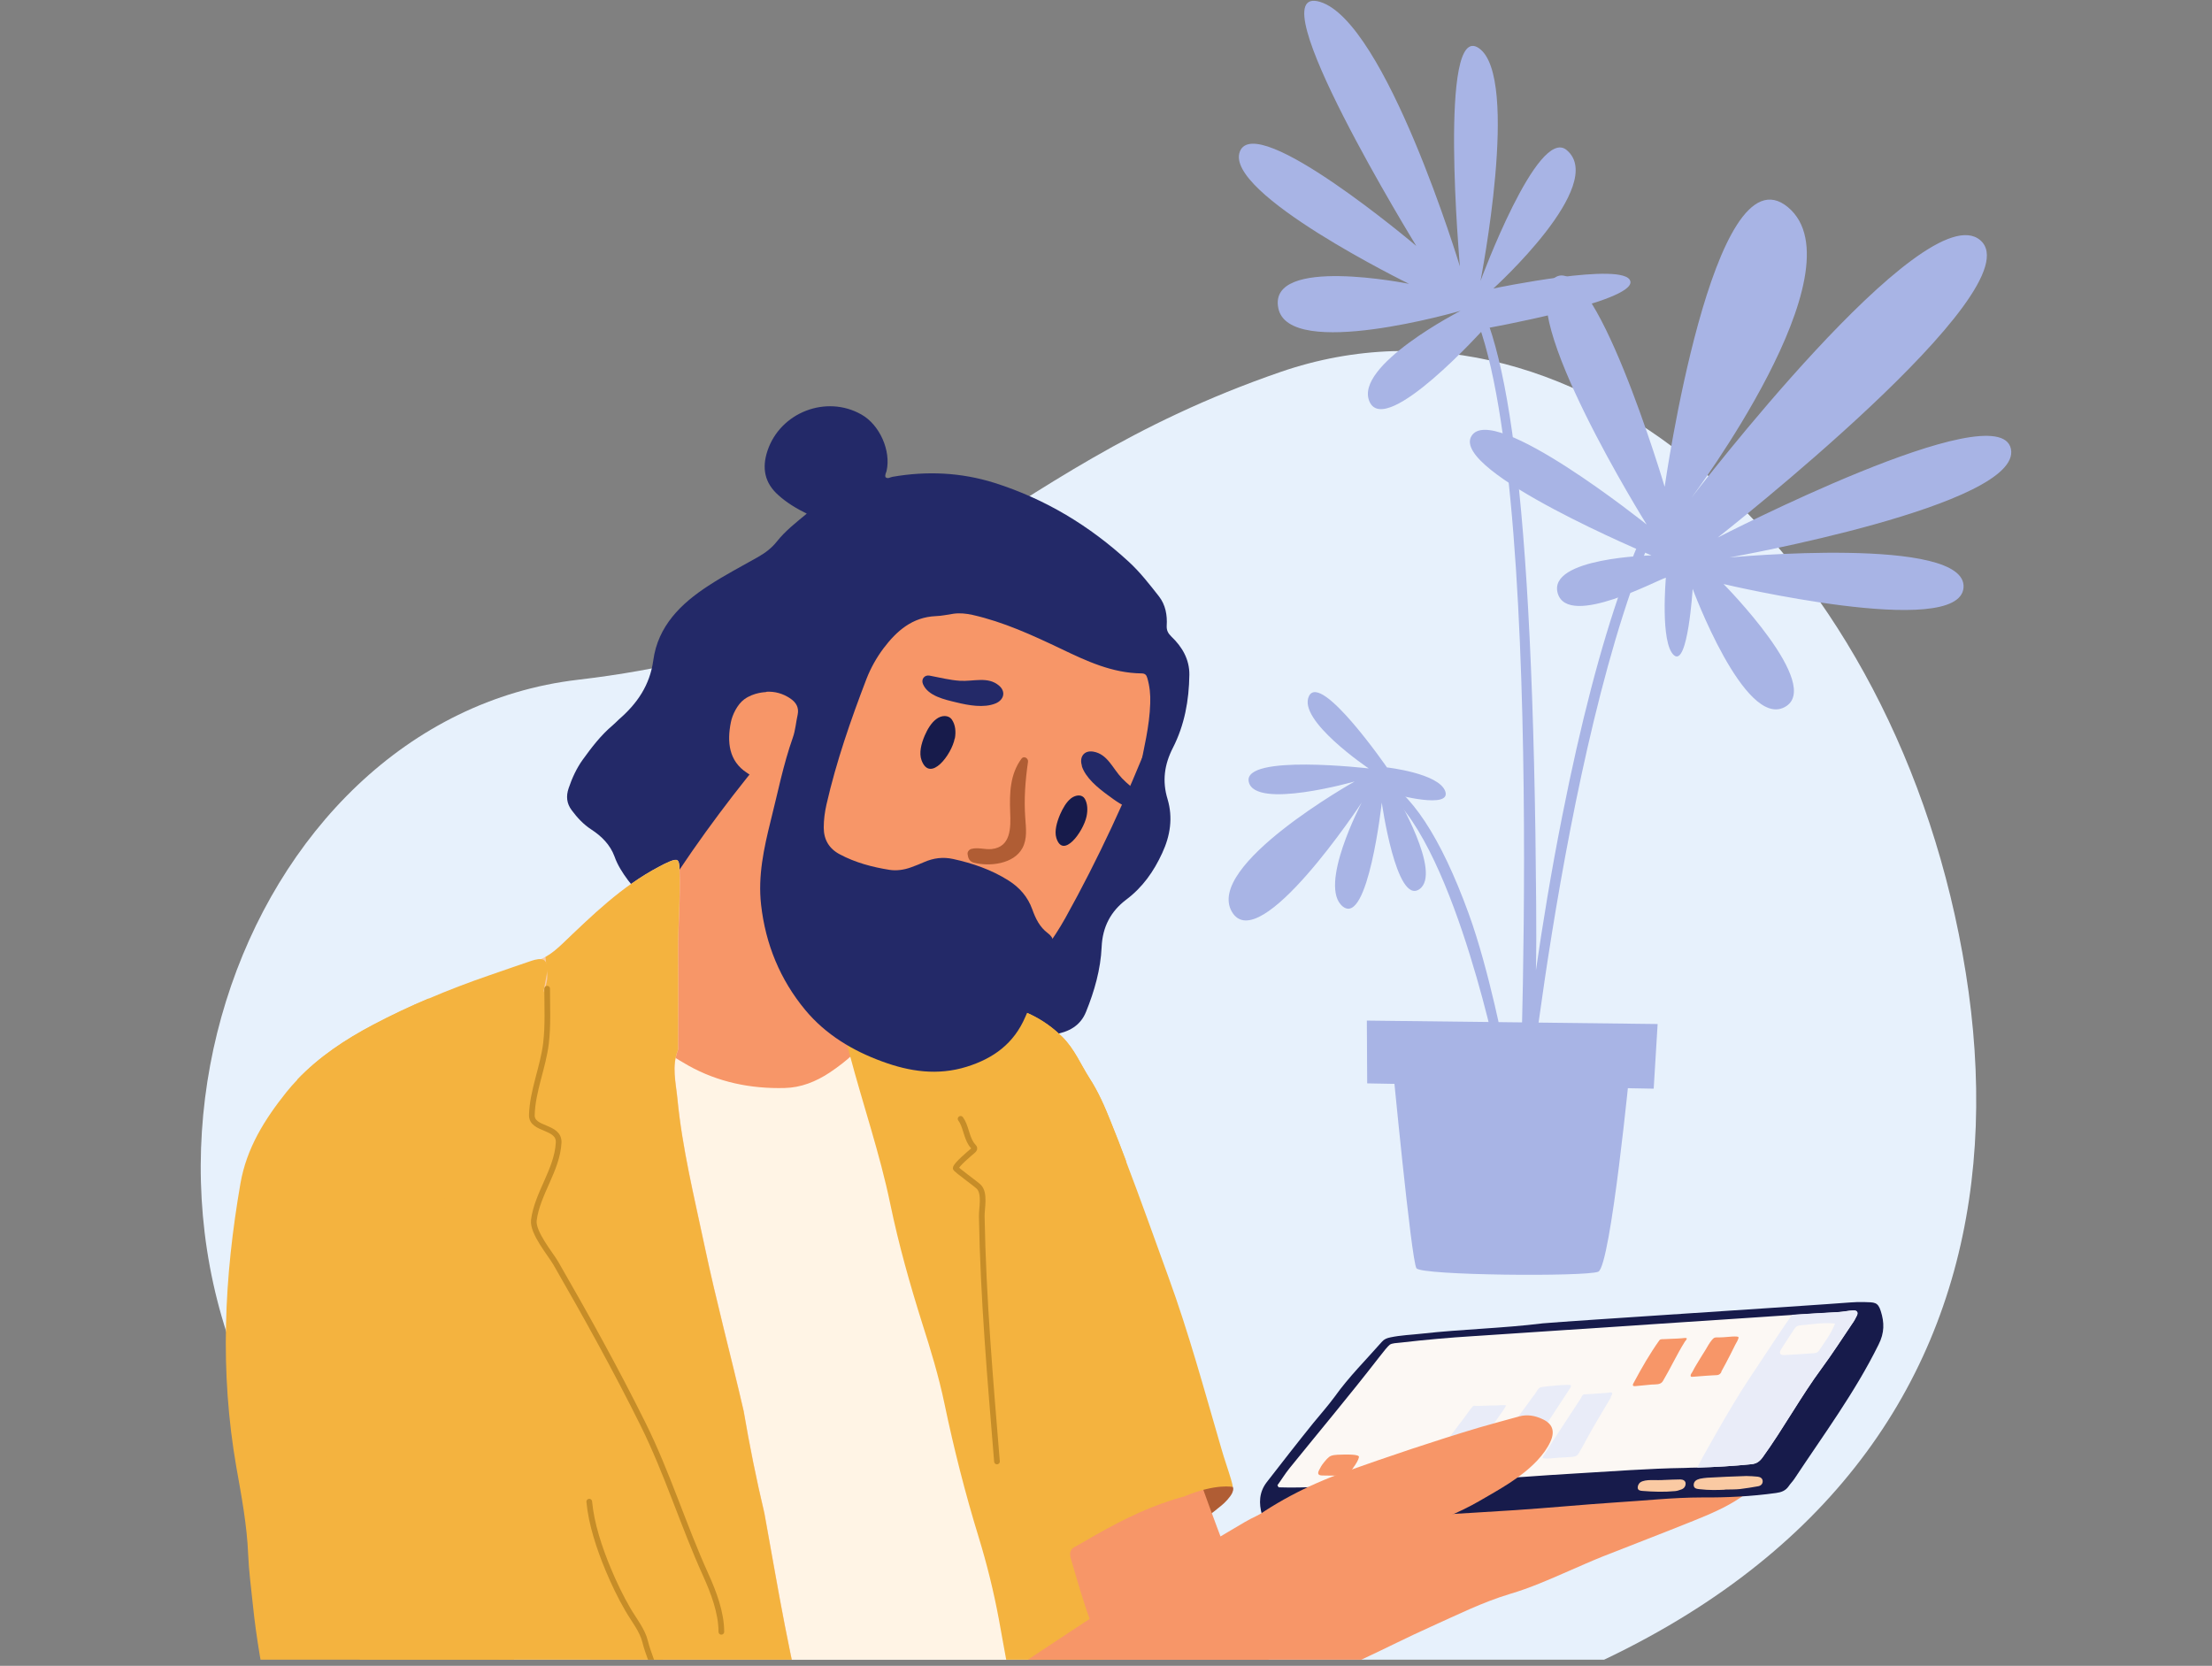
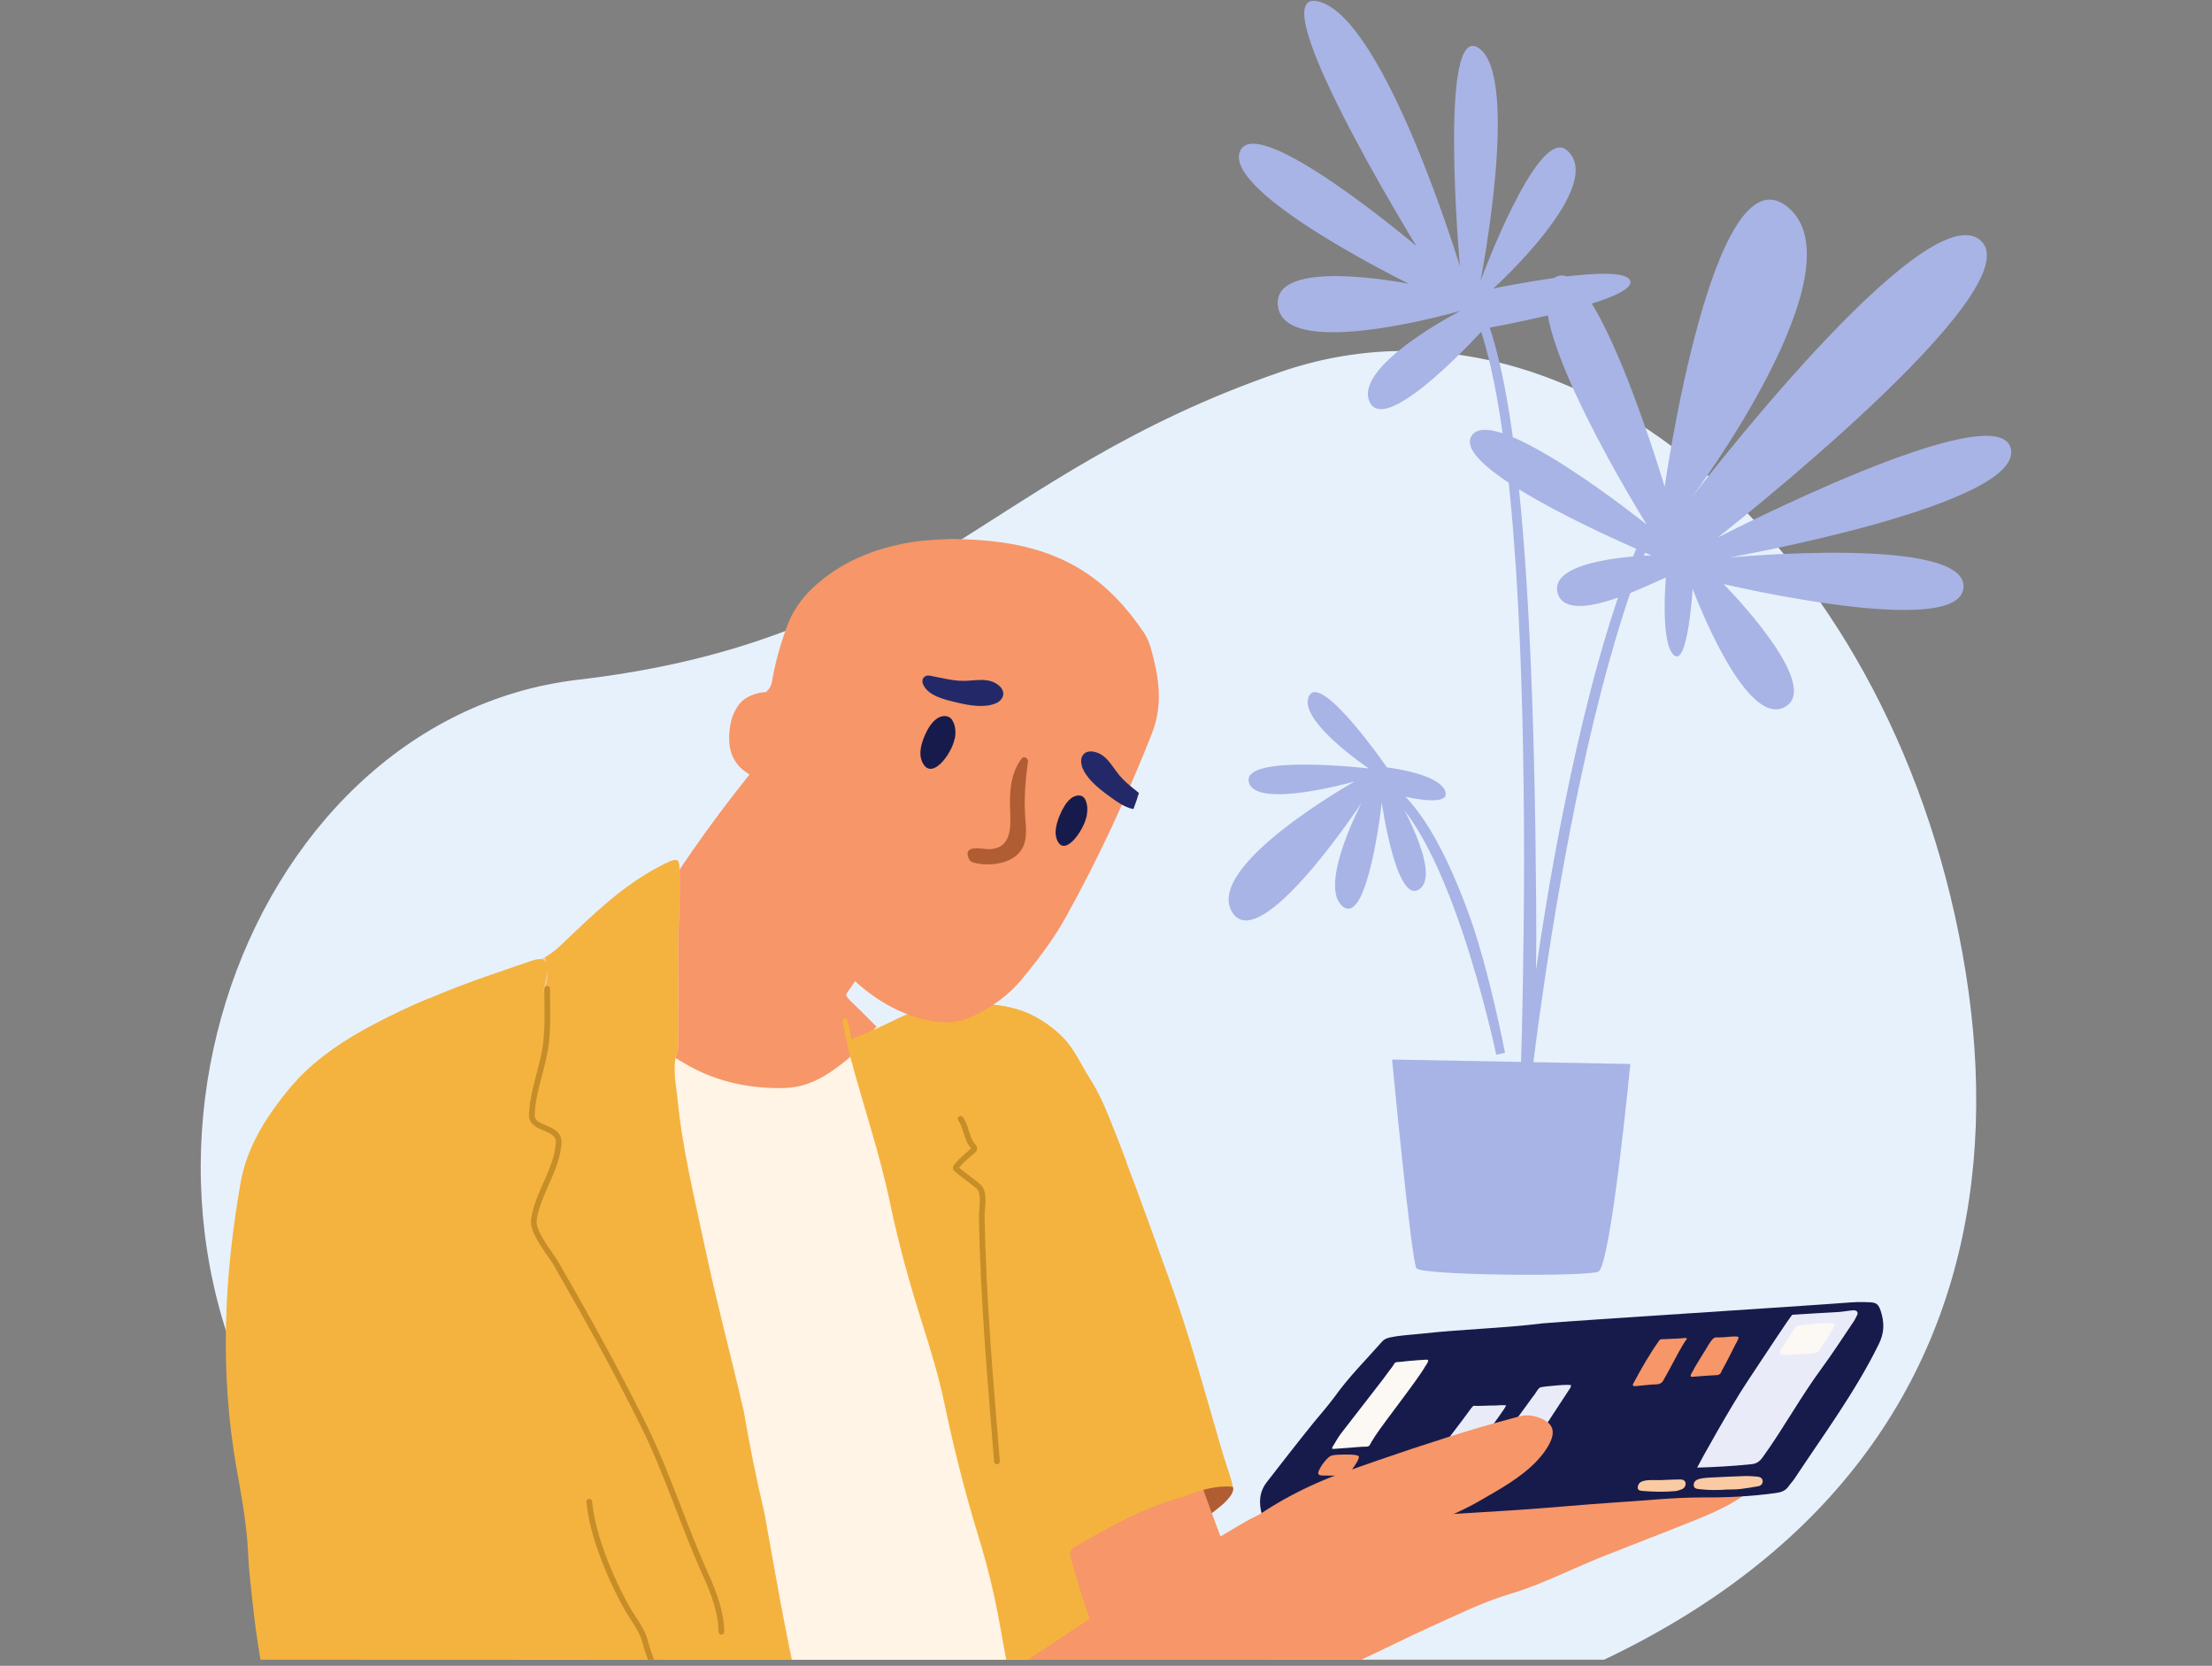
<svg xmlns="http://www.w3.org/2000/svg" width="320" height="241" viewBox="0 0 320 241" fill="none">
  <rect x="0" y="0" width="320" height="241" fill="#808080" stroke="none" />
  <g clip-path="url(#clip0_1438_79195)">
    <path d="M143.502 258.554C143.502 258.554 88.026 263.989 48.493 219.99C8.959 175.991 34.214 104.124 83.606 98.342C132.998 92.559 142.012 68.736 185.221 53.822C228.43 38.907 274.767 80.449 284.378 140.727C294.013 201.006 258.924 254.137 143.478 258.554H143.502Z" fill="#E7F1FC" />
    <path d="M241.02 83.576C240.275 83.626 226.866 90.996 225.351 85.834C223.861 80.673 238.909 80.35 238.909 80.35C238.909 80.35 209.83 68.215 212.86 63.103C215.89 57.991 238.214 75.883 238.214 75.883C238.214 75.883 219.068 45.235 224.73 40.322C230.417 35.408 240.821 70.424 240.821 70.424C240.821 70.424 247.824 20.965 258.651 29.973C269.478 38.982 244.695 72.012 244.695 72.012C244.695 72.012 278.468 27.79 286.489 34.763C294.534 41.711 248.495 77.769 248.495 77.769C248.495 77.769 289.195 56.775 290.909 64.939C292.622 73.104 250.208 80.648 250.208 80.648C250.208 80.648 284.651 77.422 284.055 85.015C283.459 92.584 249.339 84.494 249.339 84.494C249.339 84.494 263.965 99.26 258.155 102.312C252.344 105.365 244.869 85.189 244.869 85.189C244.869 85.189 244.174 96.53 242.162 94.793C240.151 93.056 240.995 83.576 240.995 83.576" fill="#A8B4E5" />
    <path d="M214.748 47.543C214.748 47.543 236.551 43.671 235.856 40.694C235.186 37.74 216.04 41.736 216.04 41.736C216.04 41.736 232.628 26.722 226.643 21.709C222.446 18.185 214.177 40.644 214.177 40.644C214.177 40.644 219.938 11.237 213.978 6.993C210.999 4.859 210.303 12.751 210.353 21.163C210.403 29.576 211.197 38.535 211.197 38.535C211.197 38.535 200.494 3.147 190.959 0.268C181.423 -2.61 204.89 35.581 204.89 35.581C204.89 35.581 181.671 15.927 179.362 21.933C177.052 27.963 203.847 41.066 203.847 41.066C203.847 41.066 183.41 36.922 184.924 44.565C186.414 52.208 211.297 44.962 211.297 44.962C211.297 44.962 195.751 52.928 198.135 58.139C200.519 63.351 214.748 47.493 214.748 47.493" fill="#A8B4E5" />
    <path d="M221.104 159.761C221.178 159.066 228.975 85.859 245.713 65.931L244.719 65.088C237.568 73.6 231.285 91.393 226.02 117.971C224.381 126.185 223.115 134.027 222.196 140.379C222.32 134.597 222.196 127.674 222.122 120.576C221.277 63.425 216.882 43.696 210.574 39.18L209.805 40.247C224.183 50.521 219.887 159.016 219.837 159.686L221.128 159.81L221.104 159.761Z" fill="#A8B4E5" />
    <path d="M216.461 152.614C216.386 152.316 209.259 118.219 198.805 113.479L199.351 112.288C204.02 114.397 208.44 121.097 212.463 132.165C215.443 140.33 217.702 152.241 217.727 152.316L216.461 152.589V152.614Z" fill="#A8B4E5" />
    <path d="M200.642 111.022C200.642 111.022 191.106 97.2 189.368 100.699C187.63 104.198 198.01 111.171 198.01 111.171C198.01 111.171 179.758 109.037 180.652 113.107C181.546 117.177 195.974 113.057 195.974 113.057C195.974 113.057 174.27 125.217 178.218 131.918C182.167 138.618 196.992 116.11 196.992 116.11C196.992 116.11 190.61 128.22 194.26 131.148C197.911 134.052 199.897 116.11 199.897 116.11C199.897 116.11 201.983 130.974 205.336 128.642C208.688 126.309 201.933 114.943 201.933 114.943C201.933 114.943 209.954 117.102 209.085 114.497C208.191 111.866 200.617 111.022 200.617 111.022" fill="#A8B4E5" />
-     <path d="M197.786 156.734L239.232 157.503L239.803 148.147L197.736 147.651L197.786 156.734Z" fill="#A8B4E5" />
    <path d="M235.854 153.929C235.854 153.929 233.023 183.237 231.211 183.982C229.398 184.726 205.658 184.528 204.913 183.485C204.168 182.443 201.387 153.284 201.387 153.284L235.854 153.929Z" fill="#A8B4E5" />
-     <path d="M166.622 222.844C165.083 222.844 164.636 222.149 165.256 220.883C165.703 219.99 166.324 219.27 167.119 218.675C169.9 216.64 173.004 215.424 176.357 214.729C176.555 214.679 176.754 214.679 176.977 214.679C178.07 214.679 178.716 214.952 178.269 215.97C178.02 216.54 177.226 217.384 176.729 217.781C173.873 220.188 170.918 221.95 167.243 222.769C166.995 222.819 166.746 222.819 166.597 222.844H166.622Z" fill="#B05D34" />
-     <path d="M116.732 74.32C115.168 73.55 113.827 72.731 112.635 71.664C110.599 69.878 110.201 67.719 111.021 65.237C112.859 59.653 119.538 57.073 124.629 59.976C127.261 61.465 128.925 65.212 128.255 68.141C128.18 68.438 127.982 68.711 128.106 69.034C128.453 69.332 128.776 69.034 129.099 68.984C134.09 68.116 139.007 68.339 143.85 69.853C151.225 72.186 157.657 76.082 163.318 81.293C164.957 82.807 166.298 84.544 167.664 86.281C168.608 87.497 168.881 88.986 168.782 90.525C168.757 91.195 168.955 91.592 169.452 92.088C171.016 93.577 172.084 95.388 172.059 97.622C172.01 101.32 171.364 104.893 169.675 108.194C168.434 110.626 168.111 113.008 168.906 115.614C169.7 118.294 169.303 120.899 168.136 123.406C166.919 126.061 165.305 128.369 162.921 130.156C160.686 131.843 159.494 134.102 159.37 137.005C159.221 140.256 158.327 143.383 157.11 146.385C156.291 148.42 154.602 149.314 152.467 149.661C148.543 150.306 144.793 149.339 141.068 148.47C134.364 146.931 127.882 144.673 121.624 141.745C113.926 138.122 106.054 134.796 98.282 131.372C97.388 130.975 96.469 130.677 95.501 130.454C93.588 130.007 92.024 128.94 90.857 127.352C90.062 126.284 89.342 125.168 88.895 123.902C88.274 122.215 87.033 120.974 85.543 120.006C84.4 119.262 83.506 118.294 82.712 117.227C81.967 116.234 81.868 115.192 82.265 114.025C82.761 112.561 83.407 111.147 84.301 109.906C85.592 108.119 86.933 106.357 88.647 104.918C88.97 104.645 89.243 104.347 89.541 104.074C92.173 101.791 94.011 99.136 94.507 95.537C95.178 90.574 98.505 87.323 102.479 84.743C104.788 83.229 107.271 81.938 109.68 80.573C110.723 79.978 111.642 79.283 112.387 78.34C113.604 76.801 115.143 75.61 116.757 74.27L116.732 74.32Z" fill="#232968" />
+     <path d="M166.622 222.844C165.083 222.844 164.636 222.149 165.256 220.883C165.703 219.99 166.324 219.27 167.119 218.675C169.9 216.64 173.004 215.424 176.357 214.729C176.555 214.679 176.754 214.679 176.977 214.679C178.07 214.679 178.716 214.952 178.269 215.97C178.02 216.54 177.226 217.384 176.729 217.781C173.873 220.188 170.918 221.95 167.243 222.769C166.995 222.819 166.746 222.819 166.597 222.844Z" fill="#B05D34" />
    <path d="M172.508 211.13C175.612 219.965 178.865 228.551 182.416 237.013C183.831 240.438 184.676 244.061 186.091 247.461C187.978 252.027 189.27 256.767 190.785 261.457C192.001 265.229 192.126 269.101 190.958 272.972C190.536 274.362 189.642 275.305 188.5 276.198C185.396 278.63 181.82 279.697 177.996 280.169C176.208 280.392 174.47 280.814 172.706 281.136C171.018 281.459 169.329 281.26 167.665 280.863C165.48 280.342 163.99 278.853 162.773 277.091C161.532 275.28 160.812 273.27 160.439 271.111C160.29 270.292 160.067 269.498 159.669 268.803C157.236 264.683 155.671 260.142 153.585 255.849C153.263 255.204 152.989 254.534 152.791 253.864C150.233 245.798 147.253 237.882 144.546 229.842C143.354 226.343 143.18 227.36 145.987 225.102C153.387 219.171 161.706 214.878 170.596 211.676C171.216 211.453 171.862 211.304 172.533 211.13H172.508Z" fill="#F79668" />
    <path d="M112.164 166.933C108.712 167.057 105.236 166.188 101.958 164.6C94.707 161.051 88.648 156.088 84.252 149.264C82.439 146.435 81.297 143.308 80.825 139.958C80.701 139.139 80.9 138.618 81.645 138.171C84.6 136.409 87.505 134.597 90.46 132.811C92.05 131.843 93.614 130.9 95.228 129.982C95.849 129.634 96.172 129.063 96.544 128.493C101.287 121.147 106.527 114.174 112.189 107.498C113.033 106.506 113.952 105.885 115.194 105.538C117.876 104.793 120.582 104.247 123.388 104.297C124.307 104.297 125.226 104.446 126.145 104.595C130.143 105.215 132.279 107.846 133.545 111.394C134.066 112.834 134.364 114.372 134.762 115.837C135.358 118.02 135.209 120.204 134.613 122.363C133.868 125.093 132.701 127.674 131.608 130.279C131.434 130.701 131.161 131.074 130.888 131.446C128.156 135.168 125.648 139.064 123.066 142.886C122.321 143.978 122.023 143.854 123.364 145.119C125.027 146.708 126.617 148.395 128.305 149.983C129.125 150.753 129.299 151.522 129.075 152.589C128.057 157.279 125.748 161.175 121.998 164.178C119.614 166.089 116.758 166.685 113.778 166.883C113.306 166.908 112.859 166.883 112.164 166.883V166.933Z" fill="#F79668" />
    <path d="M119.937 292.999C117.354 292.8 114.374 292.428 111.618 291.311C109.159 290.343 107.297 288.631 106.552 285.901C105.583 282.377 104.963 278.804 104.267 275.206C103.647 271.979 103.473 268.679 103.1 265.428C102.256 257.934 100.989 250.489 99.574 243.069C98.283 236.319 97.066 229.544 95.675 222.819C95.005 219.618 94.036 216.466 93.043 213.339C91.677 209.121 90.982 204.753 89.964 200.46C88.225 193.065 86.214 185.744 84.525 178.349C82.315 168.596 80.105 158.818 78.665 148.917C78.367 146.832 77.97 144.773 77.622 142.688C77.572 142.341 77.547 141.968 77.448 141.621C77.125 140.43 77.672 139.685 78.69 139.164C79.733 138.618 80.726 138.023 81.918 137.774C82.588 137.626 82.911 137.774 83.259 138.37C87.356 145.021 92.77 150.331 99.574 154.153C103.87 156.56 108.588 157.528 113.505 157.404C115.864 157.354 118.025 156.486 119.986 155.195C122.494 153.533 124.705 151.572 126.368 149.041C126.741 148.47 127.039 148.346 127.61 148.669C129.348 149.636 131.111 150.629 132.874 151.572C133.321 151.82 133.47 152.217 133.619 152.664C134.389 154.848 135.234 157.007 135.929 159.191C136.599 161.35 136.823 163.608 137.146 165.841C138.164 172.964 139.505 180.011 140.722 187.109C142.212 195.769 143.701 204.405 145.241 213.041C147.203 224.06 149.363 235.028 151.623 245.997C153.535 255.303 155.149 264.659 157.26 273.915C157.434 274.66 157.26 275.082 156.54 275.354C154.951 275.975 153.386 276.62 151.822 277.241C150.779 277.662 149.736 278.134 148.792 278.729C141.988 282.948 135.035 286.944 128.007 290.765C125.251 292.254 122.892 292.949 119.986 292.949L119.937 292.999Z" fill="#FFF4E5" />
    <path d="M123.786 285.629C123.389 286.969 122.693 287.961 121.104 287.887C120.434 287.862 120.309 288.185 120.384 288.731C120.831 292.354 120.632 296.002 120.682 299.65C120.732 303.447 120.632 307.243 120.856 311.04C120.856 311.139 120.856 311.214 120.856 311.313C120.881 311.785 120.881 312.256 120.856 312.728C120.732 314.018 120.26 314.44 118.944 314.316C118.397 314.266 117.851 314.192 117.305 314.093C115.542 313.77 113.853 313.249 112.189 312.604C111.767 312.455 111.37 312.281 110.948 312.132C109.83 311.685 109.209 310.767 108.812 309.651C106.9 304.241 104.913 298.831 103.076 293.396C102.157 290.716 101.312 288.036 100.294 285.405C97.985 279.375 95.998 273.221 93.937 267.091C90.957 258.182 88.002 249.273 85.445 240.24C82.191 228.725 79.336 217.136 77.126 205.374C75.437 196.465 73.525 187.556 72.06 178.622C71.042 172.443 69.999 166.264 69.353 160.035C68.856 155.295 68.335 150.53 68.434 145.741C68.434 145.021 68.658 144.624 69.229 144.252C72.258 142.316 75.139 140.157 78.442 138.668C78.615 138.594 78.764 138.519 78.938 138.42C79.808 137.948 80.552 137.303 81.297 136.608C85.643 132.464 89.939 128.221 95.328 125.391C95.825 125.119 96.321 124.87 96.843 124.647C98.035 124.151 98.258 124.324 98.308 125.59C98.482 129.908 98.084 134.201 98.109 137.402C98.159 142.788 98.109 147.056 98.109 151.299C98.109 151.498 98.159 151.721 98.084 151.92C97.165 154.228 97.786 156.585 98.01 158.893C98.705 166.115 100.443 173.138 101.933 180.21C103.622 188.226 105.758 196.142 107.595 204.108C108.439 209.071 109.433 214.01 110.6 218.923C111.072 221.504 111.519 224.085 111.991 226.691C114.002 238.007 116.237 249.273 119.788 260.242C122.097 267.414 123.711 274.809 124.084 282.403C124.134 283.47 124.134 284.562 123.811 285.604L123.786 285.629Z" fill="#FACAA3" />
    <path d="M178.343 215.126C178.343 215.126 176.009 214.58 171.489 216.417C170.347 216.714 169.18 217.087 168.063 217.484C163.642 219.072 159.595 221.38 155.547 223.737C155.547 223.737 155.522 223.737 155.497 223.762C154.752 224.209 154.703 224.755 154.926 225.524C155.82 228.576 156.689 231.654 157.782 234.631C159.52 239.421 161.01 244.26 162.177 249.223C163.071 253.02 164.338 256.718 165.852 260.316C165.927 260.49 166.001 260.688 166.076 260.862C167.02 263.269 167.715 265.751 168.361 268.232C168.385 268.381 168.435 268.505 168.46 268.629C168.857 270.59 168.212 271.235 166.001 271.409C165.902 271.409 165.803 271.409 165.703 271.409C161.482 271.285 161.879 271.657 158.949 273.99C158.055 274.685 157.26 275.503 156.391 276.223C155.597 276.893 155.373 276.819 154.976 275.826C154.603 274.858 154.181 273.915 153.983 272.923C152.07 264.038 149.513 255.328 147.029 246.593C145.887 242.548 145.266 238.354 144.496 234.234C143.751 230.239 142.783 226.318 141.591 222.422C139.629 216.044 137.99 209.567 136.625 203.041C135.805 199.12 134.638 195.273 133.421 191.476C131.633 185.794 130.019 180.086 128.802 174.229C127.287 166.884 124.829 159.786 122.917 152.54C122.52 151.051 122.246 149.537 121.924 148.024C121.849 147.726 121.899 147.329 122.296 147.329C122.569 147.329 122.644 147.626 122.693 147.899C122.842 148.644 122.991 149.413 123.165 150.331C125.375 149.488 127.312 148.594 129.249 147.651C131.41 146.584 133.645 145.691 136.053 145.269C137.245 145.07 138.412 145.046 139.58 145.095C140.896 145.17 142.237 145.219 143.553 145.343C145.49 145.542 147.402 145.939 149.215 146.832C150.878 147.651 152.344 148.694 153.685 150.034C155.423 151.771 156.317 153.979 157.583 155.965C158.875 157.95 159.818 160.134 160.687 162.318C161.432 164.154 162.152 166.015 162.848 167.876C164.983 173.46 166.97 179.068 169.006 184.677C171.986 192.841 174.246 201.204 176.68 209.542C177.102 211.031 177.623 212.471 178.07 213.96C178.393 215.052 178.318 215.126 178.318 215.126H178.343Z" fill="#F4B33F" />
    <path d="M123.785 285.628C123.388 286.968 122.692 287.961 121.103 287.886C120.433 287.862 120.308 288.184 120.383 288.73C120.83 292.353 120.631 296.001 120.681 299.649C120.731 303.446 120.631 307.243 120.855 311.04C120.855 311.139 120.855 311.214 120.855 311.313C120.532 311.635 120.209 311.983 119.886 312.305C119.117 313.1 118.247 313.72 117.279 314.117C116.608 314.39 115.913 314.589 115.168 314.663C113.455 314.837 112.735 314.34 112.188 312.702C112.188 312.702 112.188 312.678 112.188 312.653C111.667 311.04 111.518 309.377 111.195 307.714C109.953 300.94 108.24 294.289 106.228 287.713C104.639 282.551 103.646 277.265 102.28 272.054C100.666 265.85 98.431 260.093 96.792 253.889C95.252 248.032 94.731 241.629 93.663 235.674C92.372 228.601 90.658 221.628 89.019 214.63C87.405 207.731 86.263 200.733 85.394 193.71C84.5 186.364 73.747 182.344 72.903 174.998C72.233 169.191 72.555 161.771 71.885 155.964C71.364 151.473 79.657 145.294 79.161 140.802C79.062 140.008 78.987 139.238 78.913 138.444C79.782 137.973 80.527 137.328 81.272 136.633C85.617 132.488 89.913 128.245 95.302 125.416C95.799 125.143 96.295 124.895 96.817 124.671C98.009 124.175 98.232 124.349 98.282 125.614C98.456 129.932 98.058 134.226 98.083 137.427C98.133 142.812 98.083 147.08 98.083 151.324C98.083 151.522 98.133 151.746 98.058 151.944C97.14 154.252 97.76 156.61 97.984 158.918C98.679 166.139 100.418 173.162 101.908 180.235C103.596 188.25 105.732 196.166 107.569 204.132C108.414 209.096 109.407 214.034 110.574 218.948C111.046 221.528 111.493 224.109 111.965 226.715C113.976 238.031 116.211 249.298 119.762 260.266C122.072 267.438 123.686 274.833 124.058 282.427C124.108 283.494 124.108 284.586 123.785 285.628Z" fill="#F4B33F" />
    <path d="M171.463 216.441C170.321 216.739 169.154 217.111 168.036 217.508C163.616 219.097 159.568 221.404 155.521 223.762C155.521 223.762 155.496 223.762 155.471 223.787C154.602 220.387 153.907 217.483 153.311 214.034C152.516 209.567 150.927 204.951 150.43 200.559C150.008 196.936 148.841 193.536 148.27 189.938C147.798 187.109 147.45 184.255 147.475 181.376C147.574 171.971 146.829 162.615 145.314 153.309C145.016 151.473 144.346 149.761 143.949 147.974C143.8 147.279 143.676 146.559 143.626 145.84C143.626 145.666 143.601 145.517 143.576 145.343C145.513 145.542 147.425 145.939 149.238 146.832C150.902 147.651 152.367 148.693 153.708 150.033C155.446 151.771 156.34 153.979 157.607 155.965C158.898 157.95 159.842 160.134 160.711 162.317C161.456 164.154 162.176 166.015 162.871 167.876C163.393 171.772 163.989 175.668 164.56 179.565C165.156 183.734 165.777 187.903 166.422 192.047C167.117 196.564 168.334 200.981 169.303 205.423C170.122 209.046 170.793 212.719 171.463 216.367V216.441Z" fill="#F4B33F" />
    <path d="M137.691 77.968C143.849 78.067 149.138 78.762 154.13 81.169C158.972 83.502 162.523 87.15 165.478 91.517C166.298 92.733 166.596 94.148 166.943 95.537C167.813 99.061 168.036 102.56 166.645 106.109C163.02 115.291 158.898 124.225 154.105 132.836C152.367 135.938 150.206 138.767 147.971 141.497C145.91 144.028 143.253 145.939 140.248 147.229C138.262 148.098 136.126 148.048 134.065 147.577C128.403 146.311 124.157 142.837 120.407 138.618C114.646 132.116 111.443 124.473 110.126 115.961C110.077 115.713 110.052 115.465 110.027 115.192C109.953 113.728 109.456 112.685 108.041 111.792C105.433 110.105 105.16 107.325 105.731 104.496C105.93 103.454 106.65 101.915 107.668 101.171C109.059 100.153 110.797 100.128 110.797 100.128C110.797 100.128 111.542 99.558 111.666 98.689C112.113 95.959 112.883 93.279 113.827 90.674C114.621 88.465 115.937 86.579 117.651 84.991C121.574 81.318 126.317 79.407 131.532 78.489C133.817 78.092 136.126 78.042 137.691 77.968Z" fill="#F79668" />
-     <path d="M140.498 73.476C146.557 73.178 151.822 75.263 156.441 78.985C159.247 81.219 162.202 83.278 164.66 85.958C165.877 87.299 166.995 88.688 167.889 90.252C169.105 92.386 169.254 94.52 167.715 96.58C167.467 96.927 167.467 97.225 167.541 97.572C168.112 99.93 168.36 102.312 168.609 104.719C168.658 105.216 168.907 105.737 168.187 105.985C167.789 106.134 167.914 106.605 167.814 106.928C167.566 107.921 167.69 108.988 166.473 109.633C165.902 109.955 165.728 111.047 165.629 111.866C165.554 112.437 165.455 112.983 165.331 113.529C165.306 113.653 165.157 113.802 165.033 113.827C164.785 113.876 164.685 113.678 164.66 113.455C164.586 112.834 164.71 112.239 164.834 111.618C165.455 108.342 166.299 105.116 166.399 101.741C166.448 100.501 166.324 99.285 165.977 98.093C165.852 97.647 165.654 97.423 165.132 97.423C160.886 97.374 157.186 95.637 153.461 93.85C149.339 91.889 145.192 89.979 140.697 88.961C139.778 88.763 138.884 88.663 137.965 88.787C137.096 88.912 136.252 89.11 135.383 89.135C131.981 89.284 129.721 91.269 127.809 93.8C126.791 95.165 125.971 96.629 125.35 98.218C123.066 104.173 120.98 110.179 119.564 116.383C119.316 117.475 119.167 118.591 119.167 119.733C119.167 121.47 119.937 122.785 121.501 123.604C123.736 124.795 126.17 125.441 128.653 125.838C129.721 126.011 130.814 125.838 131.832 125.466C132.453 125.242 133.073 124.994 133.694 124.721C135.06 124.125 136.426 123.952 137.891 124.274C140.722 124.895 143.404 125.813 145.887 127.376C147.501 128.394 148.693 129.759 149.339 131.57C149.811 132.886 150.407 134.126 151.574 134.995C152.492 135.665 152.617 136.583 152.244 137.601C151.549 139.437 150.903 141.249 150.158 143.06C149.587 144.425 148.892 145.765 148.321 147.13C146.682 150.952 143.751 153.111 139.853 154.327C135.631 155.642 131.583 155.021 127.66 153.582C123.364 152.019 119.465 149.686 116.51 146.137C112.86 141.745 110.749 136.608 110.103 130.9C109.631 126.731 110.501 122.736 111.494 118.74C112.512 114.72 113.307 110.626 114.697 106.705C115.07 105.662 115.144 104.496 115.393 103.404C115.616 102.362 115.169 101.617 114.325 101.047C113.257 100.327 112.09 100.004 110.823 100.079C110.004 100.128 109.681 99.682 109.582 99.061C109.482 98.466 109.458 97.82 109.507 97.225C109.954 92.659 111.37 88.415 113.853 84.519C114.772 83.08 115.989 81.889 117.454 80.97C123.314 77.322 129.572 74.692 136.401 73.6C137.767 73.377 139.157 73.377 140.548 73.401L140.498 73.476Z" fill="#232968" />
    <path d="M105.086 271.136C106.08 270.416 107.123 269.672 108.141 268.902C126.12 255.204 144.794 242.473 163.791 230.214C169.13 226.765 174.568 223.414 180.056 220.213C182.39 218.848 185.023 218.029 187.481 216.838C192.125 214.58 196.992 213.041 202.033 211.925C209.607 210.237 217.057 208.128 224.581 206.316C229.845 205.051 235.135 204.083 240.573 204.306C243.255 204.43 245.887 204.827 248.37 205.944C248.991 206.217 249.562 206.167 250.158 206.043C251.127 205.82 252.095 205.795 253.039 206.043C254.479 206.44 255.324 207.433 255.423 208.897C255.671 212.173 254.554 214.803 251.748 216.689C249.637 218.104 247.327 219.072 244.993 220.015C240.623 221.777 236.202 223.464 231.807 225.201C230.193 225.846 228.604 226.566 226.99 227.261C224.159 228.502 221.353 229.743 218.398 230.611C214.449 231.802 210.774 233.639 207.024 235.326C203.697 236.815 200.444 238.478 197.141 240.016C196.148 240.488 195.278 241.083 194.484 241.803C186.835 248.876 178.79 255.526 170.967 262.425C165.926 266.892 161.059 271.533 156.117 276.099C148.37 283.296 140.821 290.716 132.973 297.838C127.014 303.223 120.706 308.136 113.803 312.281C110.301 314.365 106.626 316.053 102.727 317.219C100.939 317.74 99.127 318.063 97.289 318.261C93.39 318.683 89.939 317.467 86.71 315.308C82.812 312.703 80.005 309.129 77.497 305.283C72.655 297.962 68.235 290.368 64.113 282.601C60.586 275.975 57.631 269.101 54.974 262.078C54.627 261.16 54.378 260.217 54.13 259.274C53.807 258.132 53.857 258.033 54.974 257.512C57.209 256.469 59.568 255.75 61.878 254.881C65.056 253.69 68.21 252.474 71.413 251.382C76.479 249.67 81.62 248.231 86.81 247.064C88.846 246.617 90.957 246.344 92.918 245.575C93.291 245.426 93.514 245.575 93.639 245.898C93.837 246.369 93.961 246.866 94.16 247.337C95.178 249.695 96.147 252.077 97.264 254.385C99.723 259.472 101.958 264.659 104.292 269.796C104.49 270.218 104.565 270.689 105.062 271.036L105.086 271.136Z" fill="#F79668" />
    <path d="M98.158 250.514C98.158 250.514 98.058 250.588 97.835 250.613C96.568 250.737 91.8 250.365 89.615 250.762C85.419 251.531 81.346 252.722 77.273 254.013C76.826 254.162 76.379 254.31 75.933 254.435C69.253 256.593 62.573 258.802 56.141 261.631C55.62 261.854 55.098 262.078 54.577 262.326C50.876 264.038 47.35 266.024 44.619 269.15C43.998 269.87 43.973 270.019 43.973 270.019C43.973 269.969 43.923 269.796 43.849 269.498C43.203 266.644 40.149 253.293 38.882 246.692C37.964 241.853 37.069 237.014 36.573 232.1C36.325 229.693 36.002 227.311 35.902 224.903C35.729 220.635 34.934 216.441 34.189 212.247C32.997 205.398 32.525 198.499 32.699 191.551C32.848 184.726 33.618 177.951 34.785 171.202C35.679 166.089 38.286 161.945 41.415 158.024C41.912 157.404 42.458 156.783 43.005 156.213C46.158 152.912 49.933 150.406 53.98 148.272C56.613 146.882 59.295 145.616 62.001 144.475C64.882 143.234 67.837 142.117 70.792 141.1C72.68 140.43 74.567 139.809 76.479 139.139C76.777 139.04 77.05 138.941 77.348 138.866C78.714 138.519 79.26 138.965 79.161 140.579C78.739 142.886 78.267 145.343 77.845 147.825C77.174 151.82 76.553 155.84 75.933 159.836C75.808 160.605 75.908 161.35 76.082 162.119C79.434 177.133 88.554 186.911 92.477 201.801C95.258 212.422 93.117 228.278 95.65 238.949C96.395 242.101 97.338 245.848 98.207 248.975C98.406 249.719 98.034 249.769 98.133 250.514H98.158Z" fill="#F4B33F" />
    <path d="M77.273 254.012C76.826 254.161 76.379 254.31 75.932 254.434C69.252 256.593 62.572 258.802 56.14 261.631C54.005 251.01 52.043 240.364 50.23 229.693C48.79 221.131 47.424 212.57 46.356 203.959C45.636 198.102 45.115 192.221 44.693 186.339C43.997 177.033 43.525 167.702 43.103 158.347C43.078 157.627 43.029 156.907 43.004 156.188C46.158 152.887 49.932 150.381 53.98 148.247C56.612 146.857 59.294 145.591 62.001 144.45C62.026 144.822 62.05 145.194 62.075 145.566C62.324 149.14 62.597 152.738 62.845 156.312C63.466 164.923 64.186 173.509 65.254 182.071C66.868 194.702 68.929 207.259 71.09 219.791C72.182 226.219 73.151 232.671 74.194 239.098C75.013 244.111 76.106 249.074 77.223 254.012H77.273Z" fill="#F4B33F" />
    <path d="M138.139 106.829C138.312 105.836 138.213 104.869 137.716 104.124C137.22 103.404 136.202 103.454 135.457 104.025C134.712 104.571 134.165 105.514 133.768 106.432C133.271 107.598 132.924 108.938 133.321 110.005C134.563 113.306 137.692 109.137 138.114 106.829H138.139Z" fill="#171B4B" />
    <path d="M157.184 118.12C157.383 117.177 157.333 116.259 156.936 115.564C156.539 114.894 155.645 114.968 154.949 115.49C154.254 116.035 153.757 116.929 153.36 117.822C152.888 118.939 152.516 120.229 152.814 121.222C153.782 124.349 156.712 120.329 157.184 118.12Z" fill="#171B4B" />
    <path d="M156.491 110.799C157.037 112.536 158.825 113.975 160.241 115.017C161.259 115.762 162.6 116.804 163.966 117.052C164.264 116.283 164.537 115.489 164.76 114.72C163.916 114.049 163.072 113.379 162.327 112.61C160.961 111.196 160.241 109.086 158.155 108.739C156.789 108.516 156.118 109.558 156.516 110.774L156.491 110.799Z" fill="#232968" />
    <path d="M144.025 101.766C142.336 102.461 140.077 102.039 138.363 101.617C136.699 101.22 134.241 100.699 133.521 98.962C133.223 98.267 133.744 97.597 134.489 97.746C135.954 98.019 137.37 98.391 138.86 98.49C140.846 98.615 142.908 97.82 144.522 99.185C145.565 100.079 145.217 101.27 144.025 101.766Z" fill="#232968" />
    <path d="M189.443 220.114C187.606 220.114 185.743 220.089 183.906 220.114C183.161 220.114 182.763 219.841 182.565 219.146C182.093 217.483 182.142 215.895 183.235 214.456C185.47 211.577 187.705 208.698 189.99 205.869C191.033 204.604 192.125 203.363 193.094 202.048C195.13 199.194 197.613 196.737 199.923 194.107C200.245 193.734 200.643 193.585 201.115 193.486C202.629 193.163 204.169 193.114 205.709 192.94C211.519 192.295 217.38 192.171 223.191 191.451C227.363 191.079 261.408 188.92 267.716 188.424C268.386 188.374 269.057 188.349 269.727 188.374C271.142 188.424 271.664 188.324 272.086 189.689C272.608 191.327 272.632 192.816 271.763 194.528C268.361 201.427 263.792 207.582 259.595 213.935C259.347 214.307 258.999 214.654 258.751 215.026C258.304 215.672 257.683 215.895 256.938 215.994C253.362 216.491 249.786 216.664 246.186 216.639C242.014 216.639 237.892 217.111 233.745 217.359C228.877 217.682 224.035 218.153 219.168 218.476C211.072 218.997 202.977 219.444 194.882 219.89C193.094 219.99 191.281 219.89 189.493 219.89C189.493 219.94 189.493 220.014 189.493 220.064L189.443 220.114Z" fill="#171B4B" />
    <path d="M249.512 215.523C248.444 215.573 247.178 215.598 245.912 215.449C245.489 215.399 245.042 215.374 245.018 214.853C245.018 214.283 245.44 214.059 245.912 213.935C246.259 213.861 246.632 213.811 246.979 213.786C248.867 213.687 250.754 213.588 252.641 213.538C253.212 213.538 253.759 213.588 254.305 213.637C254.677 213.687 255 213.886 255 214.307C255 214.729 254.677 214.977 254.305 215.027C253.436 215.176 252.592 215.325 251.722 215.424C251.052 215.499 250.381 215.474 249.512 215.499V215.523Z" fill="#FACAA3" />
    <path d="M240.722 214.109C241.516 214.084 242.311 214.034 243.081 214.034C243.453 214.034 243.851 214.208 243.851 214.63C243.851 215.002 243.652 215.325 243.255 215.473C242.957 215.573 242.659 215.697 242.336 215.722C240.747 215.871 239.182 215.821 237.618 215.697C237.295 215.672 236.947 215.622 236.922 215.25C236.897 214.977 237.071 214.605 237.295 214.456C238.065 213.935 239.604 214.208 240.722 214.109Z" fill="#FACAA3" />
-     <path d="M268.609 190.359C268.41 190.781 268.187 191.178 267.913 191.55C266.473 193.685 265.083 195.844 263.568 197.903C260.489 202.072 258.005 206.663 254.976 210.857C254.529 211.453 254.107 211.751 253.386 211.825C250.754 212.098 248.147 212.247 245.514 212.321C244.919 212.321 244.323 212.346 243.702 212.371C238.462 212.446 233.247 212.867 228.008 213.165C222.892 213.438 217.777 213.959 212.636 214.009C209.309 214.034 205.981 214.356 202.653 214.679C200.568 214.877 198.457 214.778 196.346 214.828C192.547 214.902 189.269 215.324 184.973 215.175C184.923 215.076 184.848 214.977 184.799 214.877C185.395 214.059 185.916 213.19 186.562 212.396C190.858 207.085 195.253 201.849 199.425 196.464C200.27 195.372 200.717 194.826 201.039 194.553C201.362 194.305 202.033 194.305 202.678 194.231C206.354 193.809 209.756 193.511 212.984 193.312C221.179 192.766 257.136 190.384 259.272 190.235C261.482 190.086 263.692 189.962 265.927 189.838C266.647 189.788 267.342 189.64 268.062 189.59C268.584 189.565 268.857 189.838 268.609 190.359Z" fill="#FCF8F4" />
    <path d="M268.61 190.36C268.411 190.782 268.188 191.179 267.915 191.551C266.474 193.685 265.084 195.844 263.569 197.904C260.49 202.073 258.006 206.664 254.977 210.858C254.53 211.454 254.108 211.752 253.388 211.826C250.755 212.099 248.148 212.248 245.516 212.322C245.963 211.404 250.408 203.413 252.866 199.741C254.753 196.936 258.95 190.459 259.298 190.211C261.508 190.062 263.718 189.938 265.953 189.814C266.673 189.765 267.368 189.616 268.088 189.566C268.61 189.541 268.883 189.814 268.635 190.335L268.61 190.36Z" fill="#E9ECF8" />
    <path d="M195.726 212.421C195.477 212.744 195.204 213.116 194.807 213.29C194.509 213.414 194.161 213.463 193.838 213.463C192.944 213.513 192.274 213.463 191.38 213.463C190.834 213.463 190.511 213.339 190.809 212.719C191.032 212.272 191.181 211.999 191.504 211.602C191.752 211.304 192.15 210.783 192.522 210.634C192.82 210.51 193.168 210.485 193.491 210.461C194.757 210.411 196.694 210.361 196.595 210.808C196.52 211.205 196.173 211.801 195.726 212.396V212.421Z" fill="#F79668" />
    <path d="M244.001 193.61C244.075 193.734 243.827 193.982 243.752 194.082C242.585 195.943 241.691 197.903 240.574 199.789C240.226 200.385 239.531 200.261 238.91 200.31C238.14 200.385 237.346 200.459 236.576 200.534C236.029 200.583 236.228 200.236 236.402 199.938C237.519 197.854 238.687 195.819 240.052 193.908C240.201 193.684 240.549 193.759 240.822 193.734C241.17 193.734 241.542 193.684 241.89 193.684C242.362 193.684 242.834 193.635 243.305 193.61C243.43 193.61 243.877 193.511 244.001 193.61Z" fill="#F79668" />
    <path d="M249.042 198.474C248.719 199.045 248.396 198.921 247.8 198.971C247.428 198.995 247.056 199.02 246.658 199.045C246.137 199.07 245.59 199.144 245.069 199.169C244.821 199.169 244.572 199.268 244.572 198.995C244.572 198.797 244.796 198.573 244.87 198.4C245.044 198.052 245.243 197.705 245.441 197.382C245.839 196.687 246.286 196.017 246.708 195.323C247.006 194.826 247.279 194.305 247.652 193.858C247.875 193.61 247.974 193.486 248.297 193.486C248.645 193.486 248.992 193.486 249.34 193.461C249.663 193.461 251.451 193.213 251.501 193.461C251.55 193.685 251.153 194.33 251.029 194.553C250.78 195.05 250.557 195.521 250.309 195.993C249.886 196.836 249.439 197.655 248.992 198.474H249.042Z" fill="#F79668" />
    <path d="M227.264 200.435C227.264 200.435 227.264 200.609 227.189 200.758C227.04 201.031 222.595 207.681 220.857 210.535C220.708 210.759 220.584 211.031 220.385 211.131C220.236 211.23 219.938 211.205 219.764 211.23C219.317 211.28 218.895 211.304 218.448 211.329C217.951 211.354 217.48 211.429 217.008 211.453C216.759 211.453 216.511 211.478 216.263 211.478C216.064 211.478 215.592 211.627 215.518 211.354C215.493 211.205 215.692 210.957 215.741 210.833C215.94 210.486 216.213 210.163 216.412 209.815C217.38 208.202 218.448 206.639 219.541 205.1C220.087 204.331 220.658 203.562 221.204 202.817C221.478 202.445 221.751 202.048 222.049 201.676C222.272 201.378 222.521 200.807 222.868 200.708C223.241 200.584 227.09 200.212 227.264 200.41V200.435Z" fill="#E9ECF8" />
    <path d="M217.902 203.214C217.902 203.214 217.852 203.413 217.777 203.537C217.703 203.636 217.628 203.76 217.579 203.86C217.405 204.133 217.206 204.381 217.032 204.654C216.635 205.224 216.213 205.795 215.816 206.366C215.716 206.49 215.617 206.614 215.542 206.763C214.971 207.532 214.45 208.351 213.903 209.145C213.432 209.865 212.985 210.585 212.488 211.304C212.389 211.428 212.314 211.652 212.165 211.726C212.041 211.801 211.867 211.776 211.718 211.776C211.371 211.801 211.023 211.85 210.675 211.875C209.831 211.95 208.987 211.999 208.117 212.024C207.745 212.024 207.373 212.049 207 212.049C206.777 212.049 207.124 211.553 207.174 211.478C207.273 211.304 207.422 211.155 207.521 210.982C207.968 210.212 207.944 210.237 208.49 209.518C209.856 207.656 211.321 205.82 212.662 203.959C212.736 203.835 212.836 203.711 212.935 203.611C212.985 203.562 213.034 203.487 213.084 203.438C213.183 203.338 213.382 203.388 213.531 203.388C213.73 203.388 213.903 203.388 214.102 203.388C214.599 203.388 215.095 203.363 215.592 203.338C215.791 203.338 215.965 203.338 216.163 203.338C216.461 203.338 216.784 203.314 217.082 203.289C217.231 203.289 217.38 203.289 217.504 203.289C217.653 203.289 217.827 203.289 217.877 203.338L217.902 203.214Z" fill="#E9ECF8" />
-     <path d="M233.025 202.197C231.882 204.157 230.616 206.192 229.548 208.178C229.25 208.723 228.952 209.294 228.629 209.84C228.331 210.361 228.207 210.684 227.561 210.758C226.816 210.833 226.32 210.833 225.575 210.882C225.252 210.882 223.216 211.18 223.166 210.882C223.166 210.758 223.414 210.411 223.489 210.312C223.961 209.542 224.457 208.773 224.954 208.004C226.121 206.217 227.313 204.43 228.48 202.619C228.555 202.495 228.654 202.371 228.729 202.222C228.828 202.048 228.927 201.75 229.175 201.725C230.069 201.676 230.963 201.626 231.833 201.552C232.056 201.552 232.255 201.527 232.478 201.502C232.627 201.502 233 201.403 233.124 201.452C233.372 201.552 233.124 201.899 233 202.122L233.025 202.197Z" fill="#E9ECF8" />
    <path d="M206.204 197.63C205.31 199.318 200.17 205.844 198.953 207.73C198.779 208.028 198.581 208.301 198.407 208.599C198.307 208.748 198.233 208.946 198.134 209.095C197.985 209.294 197.786 209.294 197.562 209.294C196.817 209.294 196.048 209.393 195.303 209.443L192.919 209.616C192.919 209.616 192.819 209.616 192.77 209.616C192.571 209.517 192.919 209.12 192.968 208.996C193.291 208.475 193.589 207.929 193.962 207.432C195.775 205.075 197.587 202.767 199.4 200.41C199.872 199.814 200.319 199.218 200.766 198.598C200.989 198.3 201.213 198.002 201.436 197.705C201.585 197.531 201.685 197.208 201.883 197.109C202.032 197.035 202.256 197.059 202.405 197.035C202.653 197.035 202.901 196.985 203.15 196.96C203.597 196.91 204.069 196.861 204.516 196.836C204.963 196.786 205.434 196.762 205.881 196.737C206.08 196.737 206.701 196.588 206.602 196.935C206.527 197.183 206.328 197.432 206.204 197.655V197.63Z" fill="#FCF8F4" />
    <path d="M265.481 191.451C264.885 192.99 263.966 194.156 263.147 195.397C262.973 195.645 262.725 195.745 262.427 195.769C261.011 195.869 259.596 195.968 258.18 196.042C257.535 196.067 257.286 195.794 257.684 195.174C258.304 194.206 258.925 193.238 259.571 192.27C259.769 191.972 259.993 191.774 260.365 191.749C262.004 191.6 263.643 191.302 265.456 191.476L265.481 191.451Z" fill="#FCF8F4" />
    <path d="M176.082 235.233C175.115 235.879 173.941 235.628 172.862 235.841C171.563 236.099 170.219 236.136 168.933 236.597C168.602 236.703 168.191 236.886 167.952 236.545C167.713 236.204 168.048 235.863 168.217 235.575C168.281 235.45 168.37 235.318 168.458 235.186C170.183 232.501 171.854 229.808 173.618 227.163C175.182 224.79 177.211 222.815 179.45 221.087C184.029 217.546 189.1 214.89 194.553 212.946C200.992 210.661 207.462 208.472 214.007 206.518C215.915 205.963 217.861 205.447 219.777 204.916C220.928 204.602 222.033 204.797 223.07 205.274C224.585 205.938 224.978 207.01 224.314 208.524C223.836 209.561 223.18 210.447 222.383 211.3C219.984 213.835 216.931 215.458 213.962 217.184C211.057 218.864 207.939 220.039 204.836 221.261C199.948 223.182 195.26 225.482 190.64 227.916C186.78 229.952 182.775 231.696 179.076 233.993C178.165 234.57 177.2 235.059 176.074 235.288L176.082 235.233Z" fill="#F79668" />
    <path d="M148.321 118.343C148.122 115.564 148.321 112.983 148.718 110.204C148.793 109.707 148.122 109.286 147.775 109.757C146.111 112.015 146.036 114.745 146.136 117.475C146.235 119.733 146.26 122.537 143.454 122.835C142.436 122.934 141.442 122.537 140.449 122.835C140.176 122.934 139.927 123.257 139.977 123.555C139.977 123.654 140.027 123.753 140.027 123.853C140.126 124.349 140.399 124.696 140.921 124.82C143.205 125.391 146.657 124.994 147.899 122.711C148.644 121.346 148.42 119.808 148.321 118.319V118.343Z" fill="#B05D34" />
    <path d="M79.155 143.038C79.155 145.662 79.299 148.336 78.986 150.945C78.572 154.396 77.032 157.834 76.94 161.313C76.882 163.527 80.943 162.859 80.817 165.313C80.616 169.236 77.711 172.701 77.232 176.528C77.008 178.319 79.677 181.486 80.401 182.743C84.802 190.385 89.111 198.148 93.031 206.049C96.53 213.1 98.847 220.666 102.092 227.832C103.227 230.338 104.354 233.304 104.354 236.078" stroke="#C68D28" stroke-width="0.822" stroke-linecap="round" />
    <path d="M138.966 161.867C139.704 162.852 139.78 164.364 140.489 165.467C140.823 165.987 141.227 166.065 140.735 166.482C140.312 166.84 138.307 168.517 138.258 169.005C138.241 169.178 141.142 171.243 141.596 171.697C142.534 172.635 142.007 174.825 142.027 175.959C142.233 187.831 143.258 199.599 144.227 211.433" stroke="#C68D28" stroke-width="0.822" stroke-linecap="round" />
    <path d="M85.246 217.249C85.54 220.483 86.72 223.999 87.954 226.971C88.798 229.005 89.739 230.974 90.846 232.878C91.698 234.346 92.938 235.85 93.338 237.524C94.018 240.367 97.63 248.384 96.322 245.77" stroke="#C68D28" stroke-width="0.822" stroke-linecap="round" />
  </g>
  <defs>
    <clipPath id="clip0_1438_79195">
      <rect width="320" height="240" fill="white" transform="translate(0 0.113)" />
    </clipPath>
  </defs>
</svg>